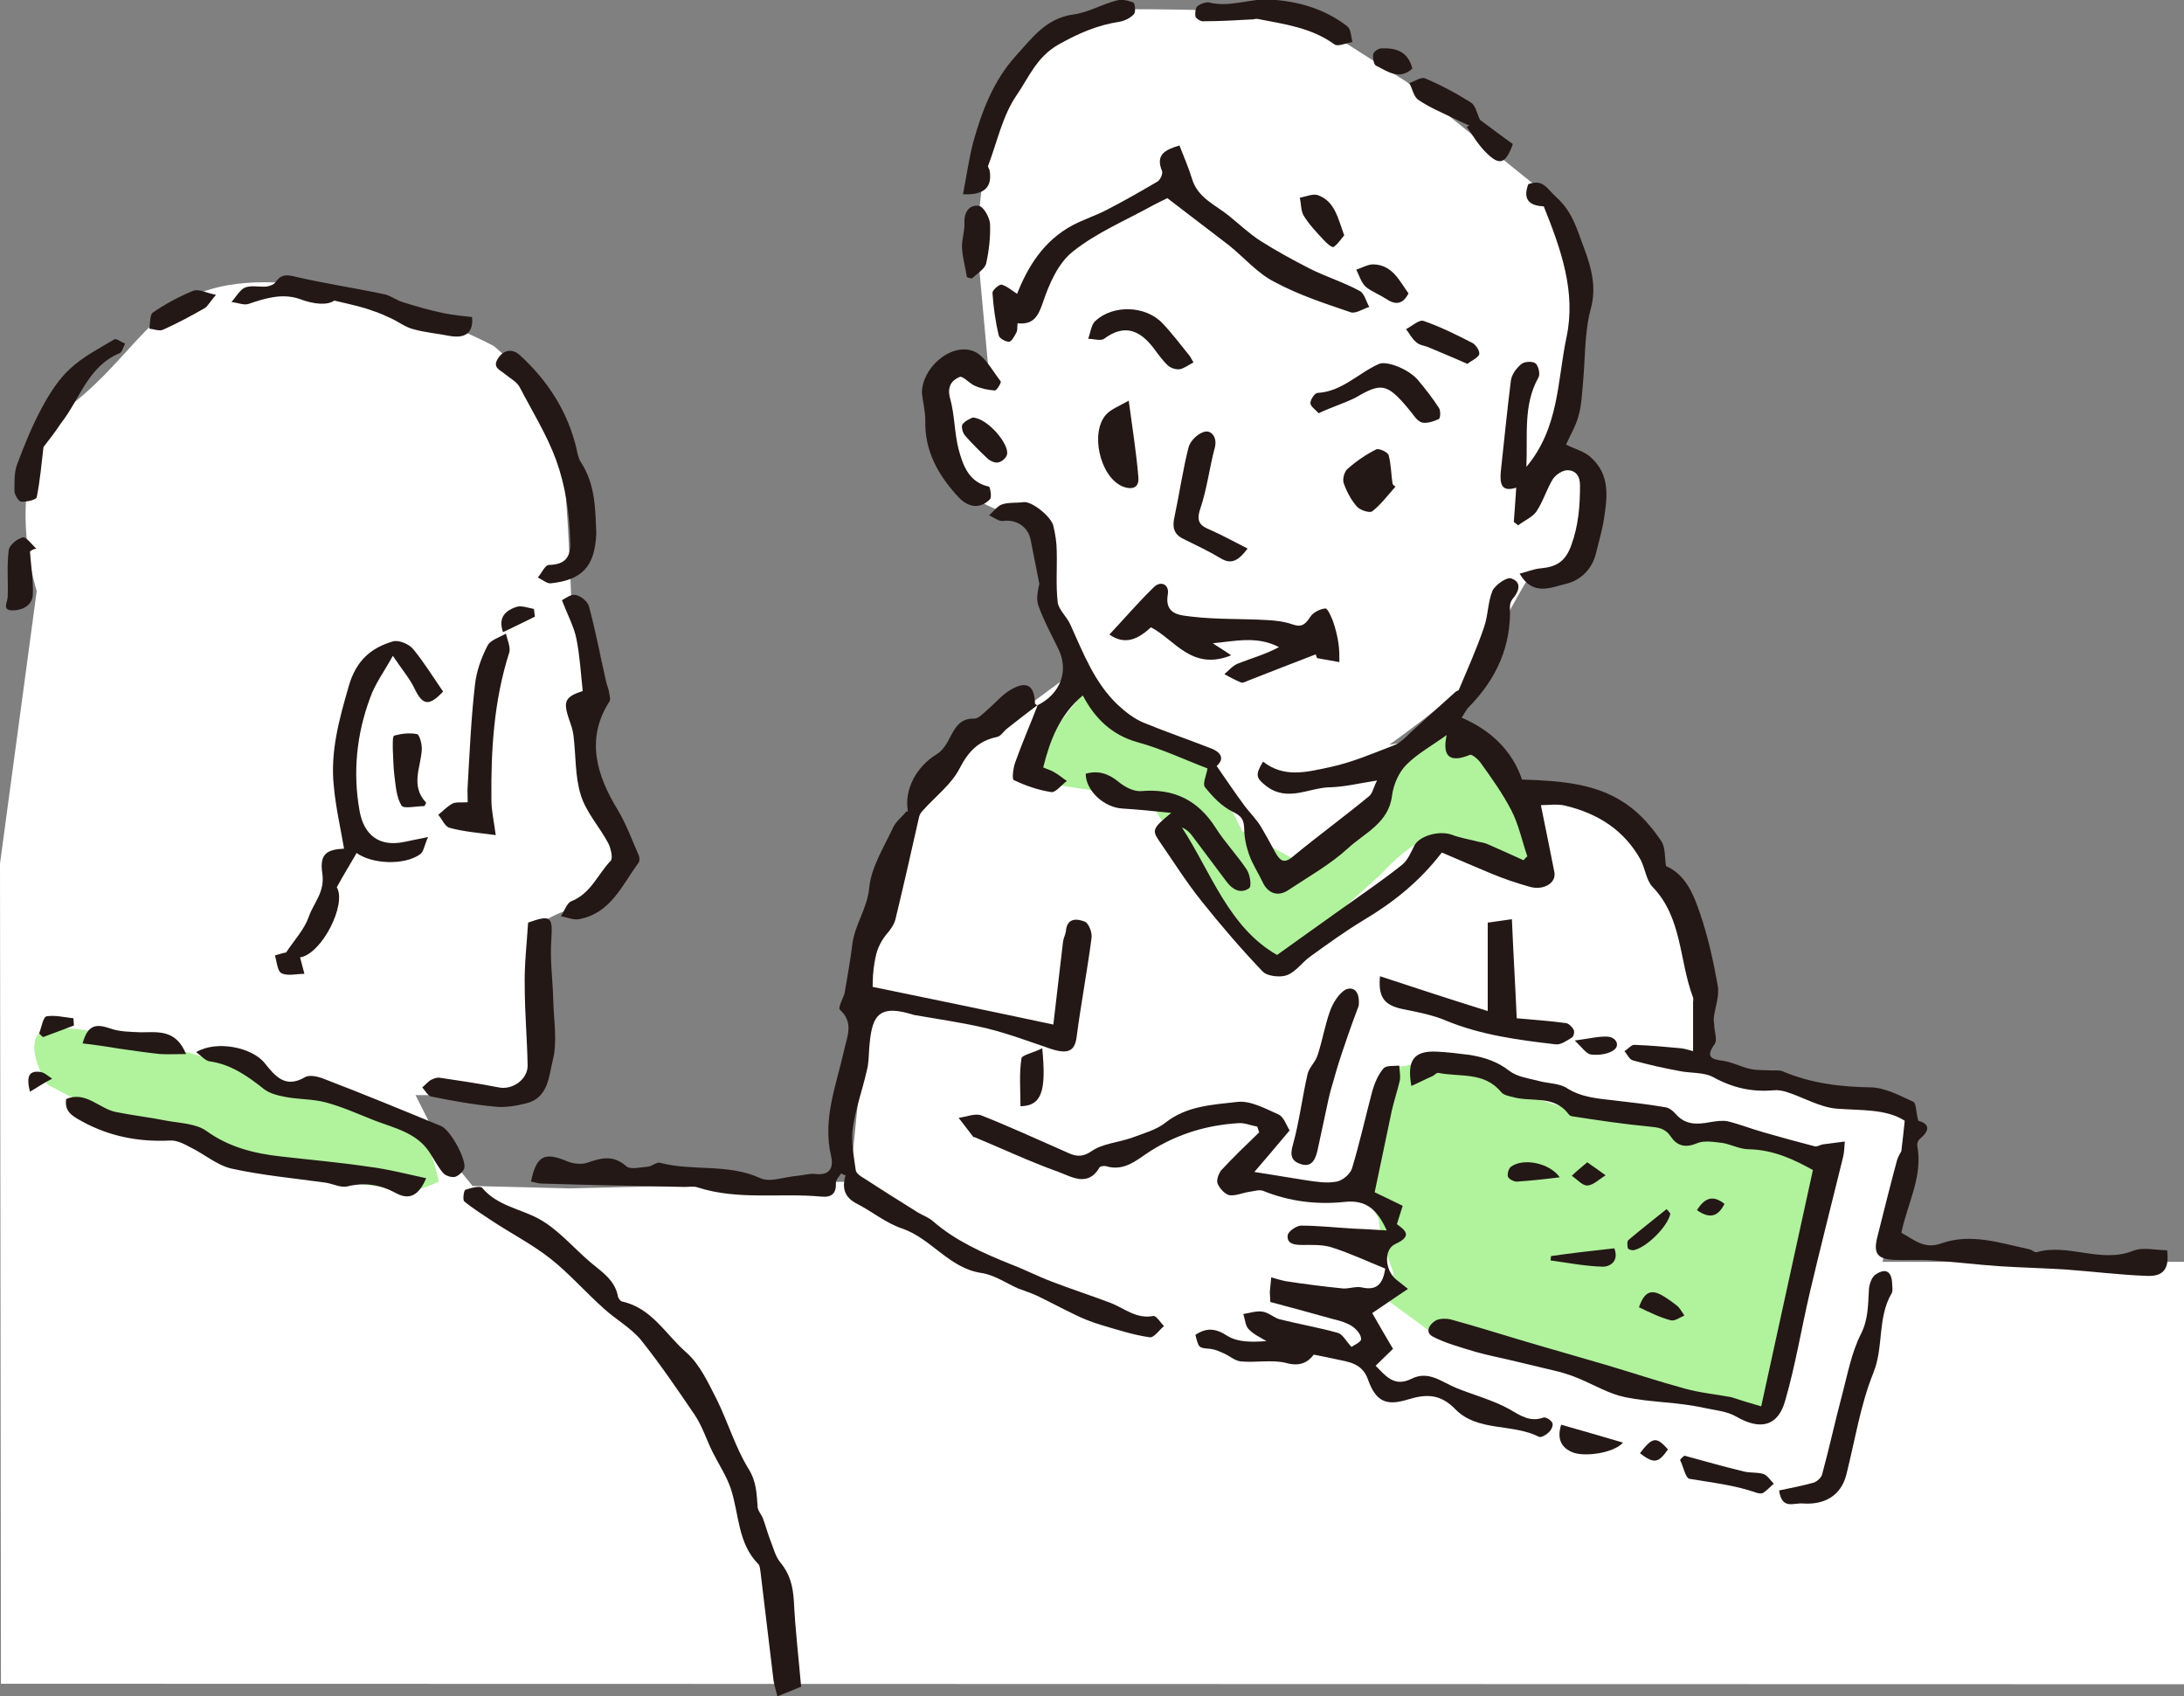
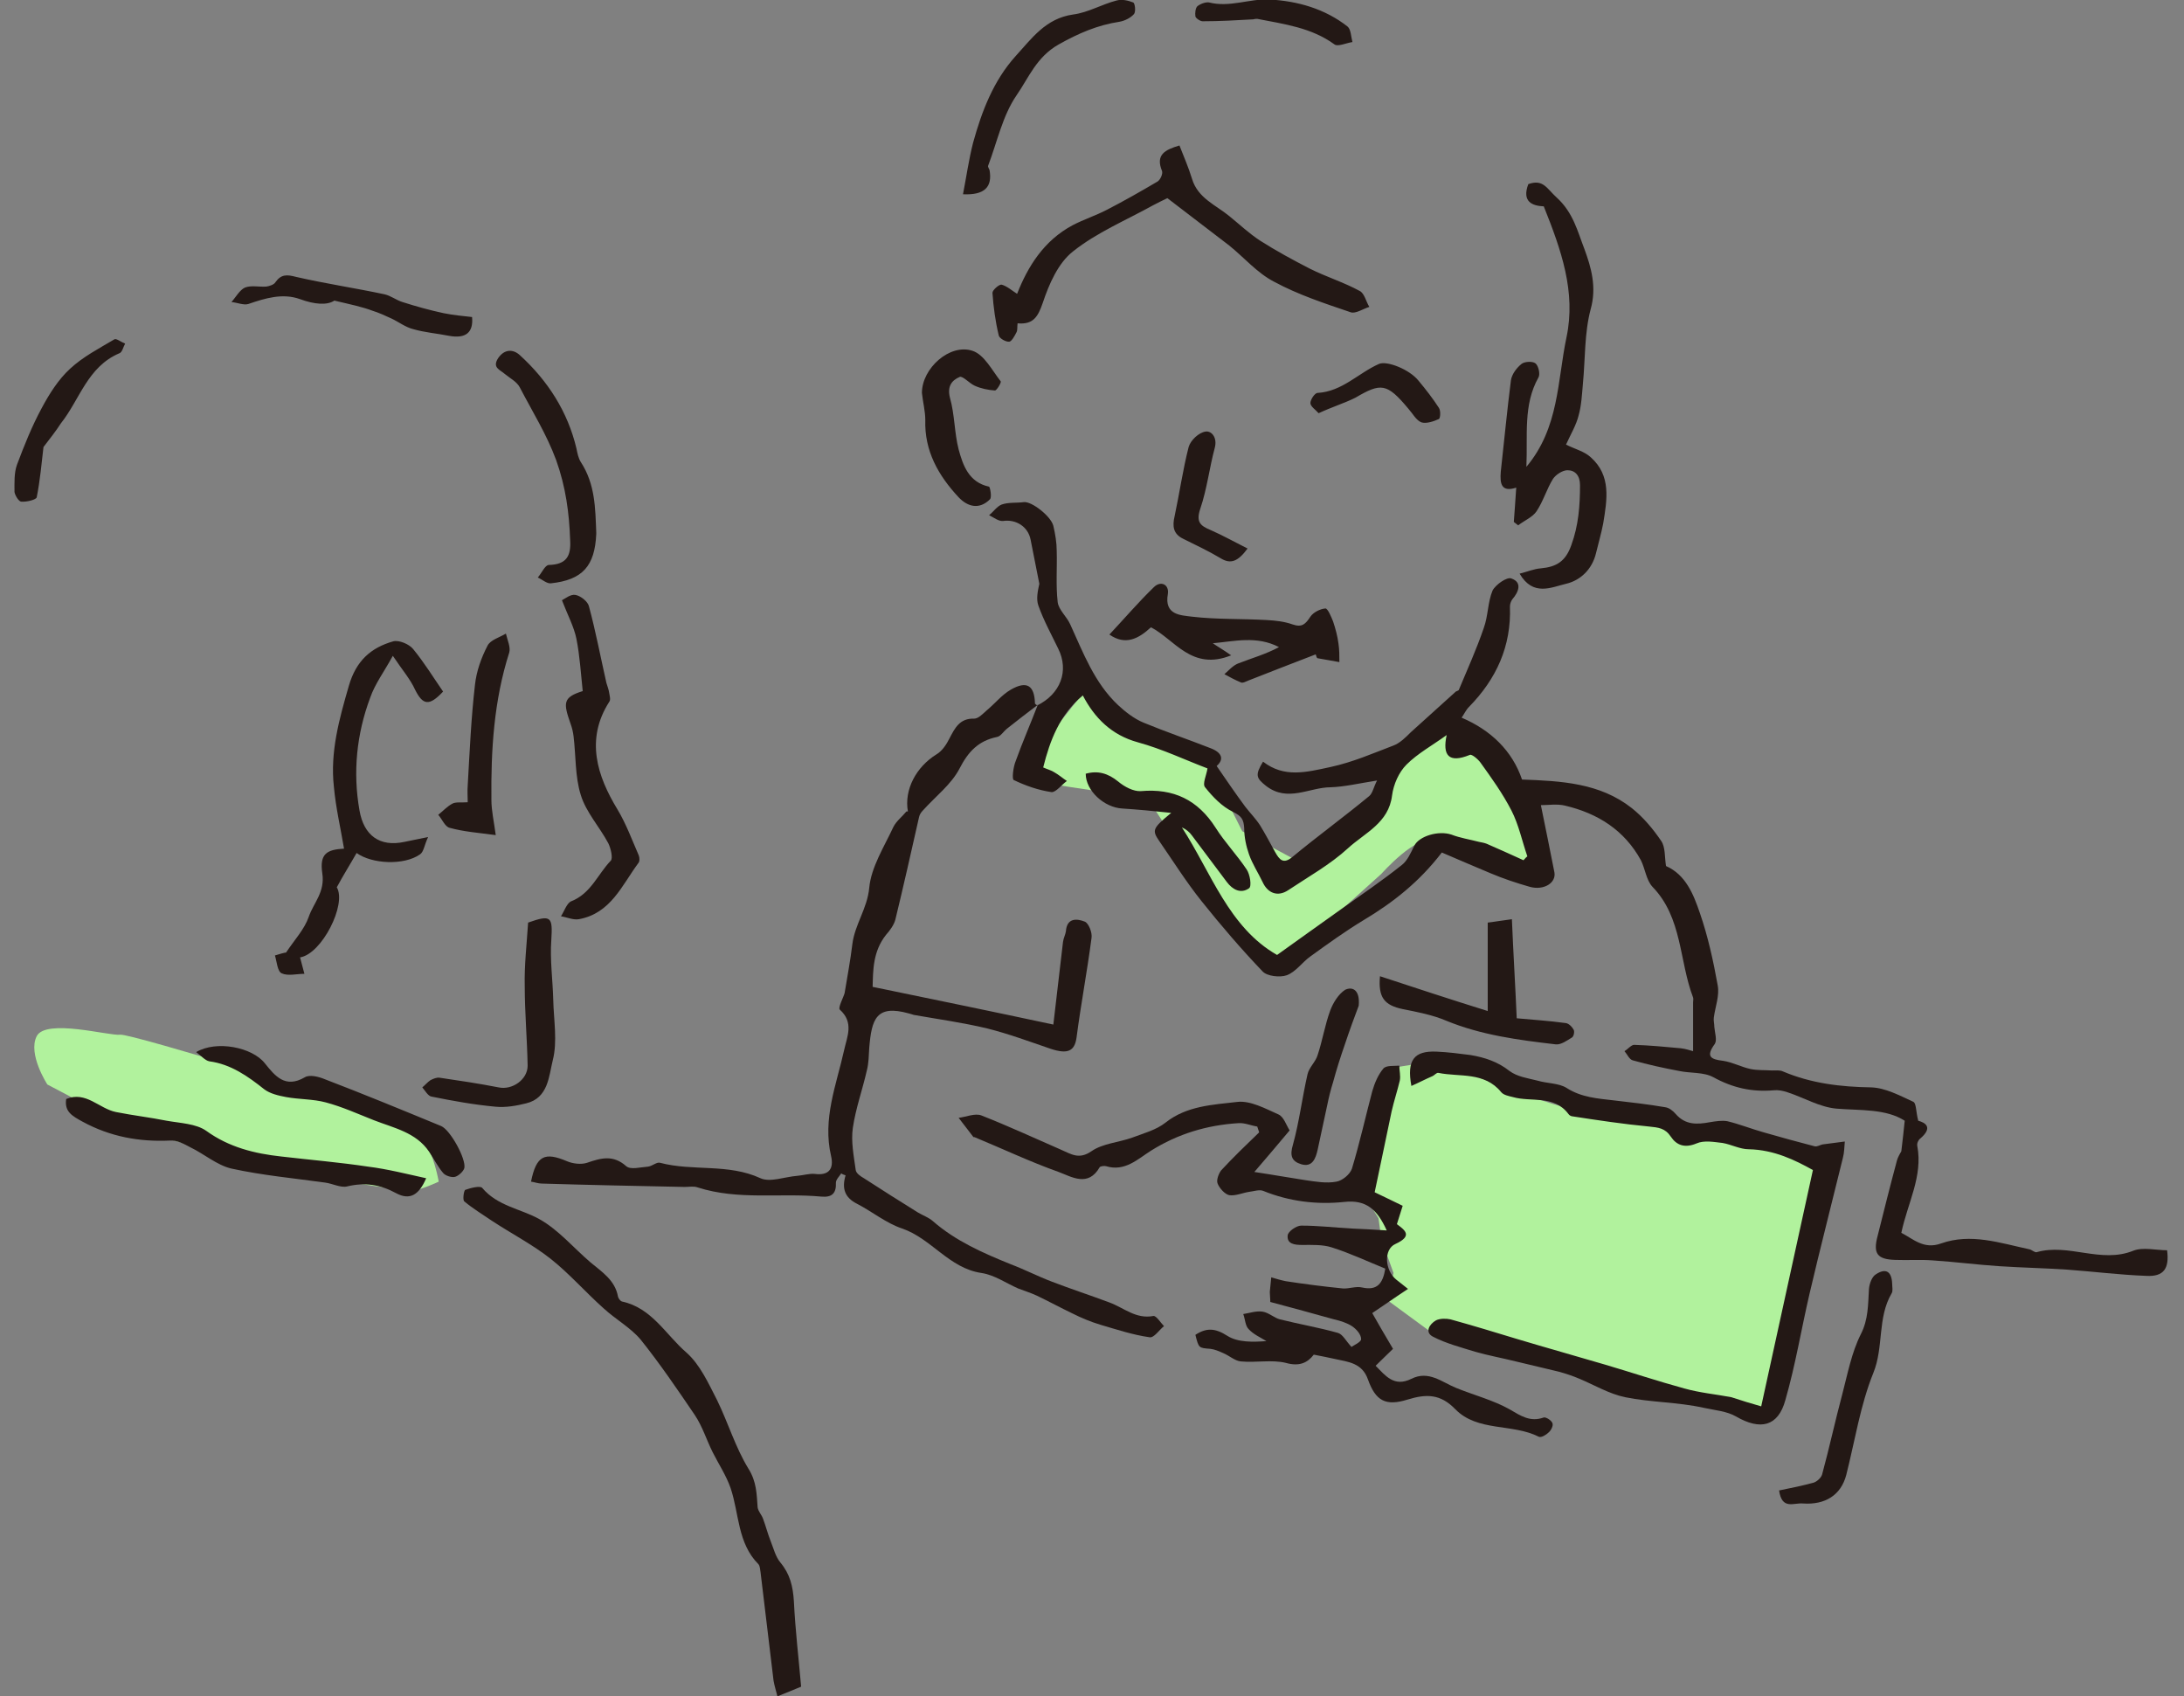
<svg xmlns="http://www.w3.org/2000/svg" version="1.1" id="レイヤー_1" x="0" y="0" viewBox="0 0 452 351" xml:space="preserve">
  <rect x="0" y="0" width="452" height="351" fill="#808080" stroke="none" />
  <style>.st1{fill:#b1f29d}.st2{fill:#231815}</style>
-   <path d="M175.9 244.5l1.9-18.8s3.8-56.4 18.9-67.7c15.1-11.3 22.7-16.9 22.7-16.9h5.7s-7.6-15-7.6-20.7c0-5.6-3.8-9.4-3.8-11.3s-11.3-3.8-13.2-7.5c-1.9-3.8-7.6-18.8-5.7-22.6 1.9-3.8 7.6-3.8 7.6-3.8l2.2 1.6-2.2-24.1s-1.9-50.8 30.3-50.8 37.8 1.9 37.8 1.9L291.2 17l30.3 24.4s7.6 18.2 7.6 21.3c0 3.1-7.6 31.3-7.6 31.3l5.7 1.9s3.8 1.9 1.9 5.6c-1.9 3.8 1.9 16.9-1.9 16.9s-11.3 1.9-11.3 1.9-5.7 9.4-7.6 15-20.8 18.8-20.8 18.8l11.3-1.9 10.7 5.6 6.3 7.5h7.6s15.1 7.5 17 9.4 7.6 15 7.6 15l3.8 7.5v20.7l1.9 3.8 41.6 7.5-1.9 15-3.8 16.9H452v87.4L.2 348.4 0 178.7l7.6-56.4S-.9 96 14.7 83.8s17.5-25.4 40.2-25.4 47.3 13.2 47.3 13.2 11.3 9.4 13.2 16.9c1.9 7.5 2.8 34.8 2.8 34.8s9.5 13.2 5.7 20.7-1.9 15-1.9 15l5.7 16.9s0 9.4-9.5 12.2c-9.5 2.8-9 8-9 8s5.2 30.5-.5 30.5H86l5.7 11.3 6.1 7.5 19.9.5 58.2-1.4z" fill="#fff" />
  <path class="st1" d="M90.8 244.5s-1.9-11.3-7.6-13.2c-5.7-1.9-56.1-17.5-58.3-17.2-2.2.3-15.4-3.4-17.3.3s2.2 10 2.2 10l16.7 8.8 32.2 9.4s24.6 3.8 26.5 3.8c1.8-.1 5.6-1.9 5.6-1.9zM375.3 238.9c-2.5 0-22.6-4.4-22.6-4.4s-23.5-6.1-25.8-5c-2.3 1.1-29.6-10-29.6-10l-8.2 1.3-6.9 26.3 3.1 5 .6 4.4 2.5 6.9-1.3 5.6 10.9 8 61.6 15 6.9.6 7.5-36.9 2.5-7.5-1.2-9.3zM257.1 172l-8.2-16.3s-12.6-3.8-14.5-4.4c-1.9-.6-10.1-8.1-10.1-8.1l-9.4 11.9s-3.8 5.6-1.9 6.3c1.9.6 24.5 3.8 24.5 3.8l9.4 14.4 16.4 19.4 9.4-6.3 13.2-11.9s7.5-8.4 10.1-6.3c2.6 2.1 23.8 8.4 22 5.6-1.8-2.8-6.9-20-6.9-20l-8.2-10.6-8.8 5-7.5 6.9-8.2 11.3-10.7 5-10.6-5.7z" />
  <path class="st2" d="M214.6 146c4.9-2.4 6.7-7.2 4.4-11.8-1.4-2.9-3-5.8-4.1-8.9-.5-1.4-.1-3.1.2-4.5-.6-3-1.2-6.1-1.8-9.1-.5-2.7-3-4.3-5.7-3.9-.9.1-1.9-.7-2.9-1.2.9-.7 1.6-1.8 2.6-2.2 1.4-.5 3.1-.3 4.6-.5 1.6-.2 5.6 2.9 6.1 4.9.4 1.7.7 3.5.7 5.2.1 3.5-.2 7.1.2 10.6.2 1.6 1.9 3 2.6 4.6 2.7 5.9 5 12.1 9.9 16.7 1.5 1.4 3.3 2.8 5.2 3.6 4.6 1.9 9.3 3.5 13.9 5.3 2.4.9 2.9 2.3 1.3 3.7 2 2.9 3.9 5.7 5.9 8.4 1 1.3 2.2 2.5 3.1 3.9 1.1 1.8 2.1 3.7 3.1 5.5.9 1.6 1.7 2.6 3.6 1 5.2-4.3 10.7-8.3 15.9-12.6.7-.6.9-1.9 1.6-3.2-3.8.6-6.7 1.3-9.6 1.4-4.4 0-8.9 3.2-13.4-.3-2-1.6-2.3-2.2-.6-5 4.4 3.4 8.9 2.2 14 1.1 4.6-1 8.7-2.8 12.9-4.4 1.4-.5 2.6-1.7 3.7-2.8l9.3-8.4c.2-.1.5-.2.6-.3 1.8-4.3 3.7-8.5 5.2-12.9.9-2.5.8-5.3 1.8-7.7.6-1.2 3-2.9 3.9-2.5 2.3.8 1.5 2.8.2 4.3-.3.4-.5 1-.5 1.5.3 8.2-2.8 15-8.5 20.8-.6.6-1 1.5-1.5 2.2 6.1 2.6 10.5 6.9 12.5 12.8 8.1.3 16.1.7 22.7 5.9 2.4 1.9 4.4 4.3 6.1 6.8.9 1.3.7 3.4 1 5.2 4.1 1.8 5.7 5.9 7 9.7 1.7 4.9 2.8 10 3.7 15 .4 2.1-.5 4.4-.8 6.6-.1.7.1 1.3.1 2 .1 1.2.6 2.7.1 3.5-1.9 2.6-.9 3.2 1.7 3.5 2 .3 3.8 1.3 5.7 1.7 1.4.3 3 .2 4.4.3.8 0 1.7-.1 2.3.2 5.9 2.5 12 3.2 18.3 3.3 2.9.1 5.9 1.7 8.7 3 .6.3.5 2 1 3.9 1.5.4 3.1 1.4.4 3.7-.4.3-.7 1-.6 1.5 1.2 6.3-2 11.8-3.3 18 2.4 1.2 4.6 3.5 8.2 2.2 6.2-2.2 12.2-.1 18.3 1.2.5.1 1.1.7 1.5.6 6.6-1.9 13.3 2.4 20-.3 2-.8 4.7-.1 7-.1.5 3.8-.7 5.5-4.3 5.3-5.5-.2-11-.9-16.5-1.3-4.6-.3-9.3-.4-13.9-.7-4.6-.3-9.2-.9-13.8-1.2-2.6-.2-5.1 0-7.7-.1-3.8-.1-4.7-1.3-3.7-5 1.3-5.2 2.6-10.4 4-15.6.3-1 .9-1.8.9-1.9.3-2.5.5-4.3.7-6.3-3.9-2.5-9.1-2.1-14.1-2.5-3.5-.3-6.8-2.3-10.2-3.4-.9-.3-1.9-.5-2.8-.4-4.5.4-8.5-.5-12.5-2.7-2-1.1-4.8-.8-7.1-1.3-3.2-.6-6.4-1.3-9.6-2.2-.7-.2-1.1-1.2-1.7-1.9.7-.4 1.4-1.3 2-1.3 3.2.1 6.4.4 9.6.7 1.1.1 2.1.5 2.6.6v-10.1c0-.3.1-.7 0-1-2.9-7.6-2.2-16.5-8.4-22.9-1.3-1.4-1.5-3.7-2.4-5.5-3.4-6.2-8.9-9.7-15.7-11.3-1.6-.4-3.5-.1-5-.1 1 4.8 1.9 9.4 2.8 13.9.4 2.2-2.2 3.8-5.1 3-2.8-.8-5.5-1.7-8.1-2.8-3.4-1.4-6.8-2.9-10.1-4.3-4.6 6-10 10.3-16.2 14-3.8 2.3-7.4 4.9-11 7.5-1.7 1.2-3 3.2-4.9 3.9-1.4.5-4.1.2-5-.8-4.4-4.6-8.6-9.5-12.6-14.5-3.2-4-5.9-8.3-8.8-12.5-1.5-2.2-1.4-2.6 2.5-5.8-3.8-.4-7-.7-10.1-.9-3.8-.2-7.6-3.7-7.6-7.2 2.5-.7 4.6-.1 6.7 1.6 1.3 1.1 3.2 2.1 4.7 2 6.8-.6 11.8 1.8 15.5 7.6 1.9 3 4.4 5.6 6.4 8.6.7 1 1.1 3.5.5 3.9-1.7 1.2-3.4.3-4.6-1.3l-7.2-9.6c-.5-.7-1.2-1.3-2.1-1.7 6.1 9.4 9.7 20.7 19.7 26.4 4.7-3.4 9-6.4 13.3-9.5 4.2-3 8.5-5.9 12.5-9.1 1.2-.9 1.9-2.6 2.6-4 1-2 5-3.2 7.7-2.3 1.8.7 3.8 1 5.7 1.5.5.1 1.1.2 1.6.4 2.5 1.1 5 2.2 7.6 3.4.3-.3.5-.6.8-.8-1.1-3.2-1.8-6.6-3.3-9.5-1.8-3.5-4.1-6.7-6.4-9.9-.5-.7-1.8-1.8-2.2-1.6-4.4 1.8-5.7.1-4.8-4.1-2.9 2.1-6 3.8-8.3 6.1-1.6 1.6-2.7 4.1-3 6.4-.7 5.7-5.6 7.7-9.1 10.9-3.7 3.4-8.2 5.9-12.4 8.7-2.1 1.4-4.2.7-5.3-1.7-.9-1.9-2.1-3.7-2.8-5.7-.6-1.7-1-3.6-1-5.4-.1-1.8-.5-2.5-2.3-3.4-2.3-1.1-4.2-3.1-5.8-5.1-.6-.7.3-2.5.5-3.9-4.5-1.7-9.3-4-14.4-5.4-5.5-1.5-9-5.1-11.4-9.7-4.8 4-6.8 9.3-8.2 14.9.9.4 1.7.6 2.3 1 .9.5 1.7 1.2 2.6 1.8-1.1.8-2.3 2.4-3.2 2.3-2.7-.4-5.3-1.3-7.8-2.5-.4-.2-.1-2.7.4-3.9 1.4-3.9 3.1-7.8 4.6-11.7l-.2.2z" />
  <path class="st2" d="M214.7 145.9c-2.1 1.6-4.2 3.2-6.2 4.8-.8.6-1.4 1.7-2.2 1.8-3.8.8-5.9 3-7.7 6.5-1.7 3.3-5 5.8-7.6 8.7-.4.4-.7.9-.8 1.4-1.6 7.1-3.2 14.2-4.9 21.2-.3 1.1-1.1 2.2-1.9 3.1-2.8 3.5-2.7 7.5-2.8 10.8 12.6 2.6 24.8 5.1 37.4 7.8.7-5.7 1.3-11.4 2-17.1.1-.8.5-1.5.6-2.2.2-2.9 2.4-2.6 3.9-2 .8.3 1.6 2.3 1.4 3.4-.9 6.9-2.2 13.7-3.1 20.6-.4 2.8-1.8 3.5-5.4 2.3-4.4-1.5-8.7-3.1-13.1-4.2-5-1.2-10.1-1.9-15.2-2.8-.3-.1-.6-.2-1-.3-6.8-1.9-7.7 1.2-8.2 7.1-.1 1.6-.1 3.2-.5 4.7-.9 4-2.3 7.8-2.9 11.9-.4 2.8.2 5.8.6 8.7.1.7 1 1.3 1.7 1.7 3.7 2.4 7.5 4.8 11.2 7.1 1 .6 2.2 1 3.1 1.8 4.7 4.1 10.4 6.6 16.1 8.9 2.9 1.1 5.6 2.5 8.5 3.6 3.9 1.5 7.9 2.8 11.9 4.3 3 1.1 5.5 3.5 9.1 2.8.6-.1 1.5 1.4 2.2 2.1-1 .8-2.1 2.5-3 2.3-3.5-.5-6.8-1.6-10.2-2.6-2-.6-3.9-1.4-5.7-2.3-2.5-1.2-4.9-2.5-7.4-3.7-1.3-.6-2.6-1-3.9-1.5-2.5-1.1-4.9-2.8-7.6-3.2-6.7-1-10.3-7.1-16.4-9.2-3.3-1.1-6.2-3.5-9.3-5.1-2.6-1.3-3.2-3.2-2.4-5.9-.3-.1-.6-.2-.9-.4-.4.6-1.1 1.3-1.1 1.9.1 2.2-.8 3.1-3 2.9-8.5-.8-17.2.8-25.6-1.9-.8-.3-1.8-.1-2.7-.1-9.9-.2-19.7-.4-29.6-.7-.7 0-1.5-.3-2.2-.4 1.1-5.4 2.8-6.2 7.5-4.2 1.2.5 2.9.7 4.1.3 2.9-1 5.4-1.7 8.1.7.9.8 3 .2 4.5.1.9-.1 1.8-1 2.5-.8 6.8 1.8 14.1.1 20.8 3.2 2 .9 5-.3 7.6-.5 1.2-.1 2.5-.5 3.6-.4 3 .4 4-1.1 3.4-3.7-1.8-7.7 1.1-14.7 2.7-21.9.6-2.8 2.1-5.7-.9-8.4-.4-.4.8-2.6 1-3.4.6-3.6 1.2-6.8 1.6-10.1.5-4.1 3.1-7.4 3.5-11.7.4-4.3 3.1-8.5 5-12.6.6-1.2 1.8-2.1 2.7-3.2h.3c-.8-4.5 1.7-9.2 5.9-11.8 1.2-.7 2.1-2.1 2.7-3.3 1.1-2.1 2.1-4.2 5.1-4.1.9 0 1.8-1 2.6-1.7 1.7-1.4 3.1-3.2 5-4.3 3.3-1.9 4.9-.9 5 2.9.4.4.5.3.5.3z" />
  <path class="st2" d="M284.5 246.7c1.5.7 3.3 1.6 5.8 2.8-.3.9-.7 2.2-1.2 3.8 1.6 1.2 3.4 2.4-.3 4.1-2.5 1.1-2.2 5.5.2 7.4.6.5 1.3 1 2.4 1.9-2.6 1.7-4.7 3.2-7.4 5 1.2 2.1 2.5 4.4 4.3 7.4-.8.8-2.1 2-3.6 3.5 2 2 3.8 4.5 7.4 2.7 3.6-1.8 6.3.7 9.3 1.9 3.7 1.5 7.6 2.5 11 4.4 2.4 1.4 4.3 2.7 7.1 1.7.5-.1 1.6.6 1.8 1.2.2.5-.3 1.5-.8 1.9-.5.5-1.5 1.1-2 .9-5.5-2.8-12.7-1-17.3-5.7-3.1-3.2-6-3.2-9.9-2-4.5 1.4-6.6.3-8.2-4.2-1.2-3.4-4.1-3.6-6.8-4.2-1.4-.3-2.8-.6-4.4-.9-1.3 1.7-3 2.5-5.8 1.7-2.9-.7-6.2 0-9.3-.3-1.2-.1-2.4-1.2-3.6-1.7-.9-.4-1.8-.8-2.7-.9-2.4-.2-2.4-.1-3.1-2.9 2.3-1.5 4.1-1.4 6.6.2 2.2 1.4 5.3 1.3 8.1 1.1-1.3-.8-2.7-1.4-3.7-2.5-.7-.7-.7-2.1-1.1-3.1 1.3-.2 2.7-.7 4-.5 1.3.2 2.4 1.3 3.6 1.6 4 1 8.1 1.7 12 2.8 1 .3 1.6 1.6 2.8 2.9.4-.3 2-1 2-1.6 0-1-1-2.1-1.9-2.7-1.1-.7-2.4-1.1-3.7-1.4-4.3-1.2-8.7-2.4-13.2-3.6 0-.8-.1-1.4-.1-2.1l.3-3c1 .3 2 .6 3 .8 3.9.6 7.8 1.1 11.8 1.5 1.3.1 2.7-.5 4-.2 3.1.7 4.3-.8 4.8-3.9-3.7-1.5-7.3-3.2-11.1-4.4-1.9-.6-4-.5-6.1-.5-1.6 0-3.2-.2-3-2 .1-.8 1.8-2 2.8-2 3.5 0 6.9.4 10.4.6 2.2.1 4.5.2 7.3.4-2-4.4-4.3-6.4-8.8-5.9-5.7.6-11.4-.1-16.8-2.3-.8-.3-1.9.1-2.8.2-1.4.2-2.9.9-4.2.7-.9-.2-2-1.4-2.4-2.4-.3-.7.2-2 .7-2.7 2.5-2.7 5.2-5.3 7.9-7.9-.1-.4-.3-.8-.4-1.2-1.3-.2-2.6-.8-3.9-.7-6.5.4-12.5 2.2-18.1 5.7-2.7 1.7-5.4 4.4-9.3 3.2-.4-.1-1.1 0-1.3.2-2.4 4.2-5.8 2-8.5 1-5.9-2.1-11.6-4.8-17.4-7.2-.1 0-.3 0-.3-.1l-3-3.9c1.6-.2 3.4-1 4.7-.5 5.6 2.2 11 4.7 16.5 7.1 2.1.9 3.7 2.1 6.3.3 2.3-1.6 5.6-1.8 8.4-2.8 2.4-.9 5-1.6 6.9-3.1 4.4-3.5 9.8-3.7 14.9-4.3 2.7-.3 5.8 1.4 8.5 2.6 1.1.5 1.6 2.2 2.3 3.3-2.5 3-4.9 5.8-7.3 8.6 4 .6 7.3 1.2 10.6 1.7 2.1.3 4.3.7 6.4.3 1.2-.2 2.8-1.5 3.2-2.7 1.6-5.3 2.8-10.7 4.2-16 .5-1.7 1.2-3.4 2.3-4.7.6-.7 2.2-.5 3.3-.6 0 1 .3 2.1.1 3.1-.5 2.1-1.2 4.2-1.7 6.4-1.1 5.4-2.3 10.9-3.5 16.7z" />
  <path class="st2" d="M364.5 291c3.6-16.5 7.1-32.4 10.7-48.9-3.6-2-8-4.2-13.3-4.3-1.8 0-3.6-1-5.4-1.3-1.8-.2-3.8-.6-5.4.1-2.4 1-4.1.4-5.3-1.4-1.2-1.8-2.6-1.9-4.5-2.1-5.3-.5-10.6-1.3-15.8-2.1-.3 0-.7-.2-.9-.5-3-4-7.7-2.4-11.5-3.5-.8-.2-1.9-.4-2.4-1-3.5-4.3-8.6-3.1-13-4-.4-.1-.8.5-1.3.7-1.4.6-2.7 1.3-4.3 2-1-5.4.6-7.3 5.2-7.1 2.3.1 4.7.4 7 .7 3 .5 5.7 1.4 8.1 3.3 1.6 1.2 3.8 1.5 5.8 2 2 .6 4.4.5 6 1.5 3.1 2 6.5 2.2 9.9 2.6 3.5.4 7 .8 10.5 1.4.8.1 1.6.7 2.2 1.4 2 2.3 4.4 2.2 7.1 1.7 1.2-.2 2.5-.4 3.6-.2 2.5.6 5 1.6 7.5 2.3 3.5 1 7.1 2 10.6 2.9.5.1 1.1-.3 1.6-.4 1.5-.2 3.1-.4 4.6-.6-.1 1.1-.1 2.3-.4 3.4-2.3 9.4-4.7 18.7-6.9 28.1-1.7 7.3-2.9 14.7-5 22-1.5 5.5-5.2 6.3-10.2 3.4-1.9-1.1-4.4-1.3-6.7-1.8-5.4-1.2-10.9-1.1-16.3-2.2-3.3-.7-6.3-2.5-9.4-3.8-1.4-.6-2.9-1.1-4.4-1.5-2.9-.7-5.8-1.4-8.8-2.1-2.8-.7-5.6-1.2-8.4-2-2.9-.9-6-1.7-8.7-3.1-1.8-.9-.8-2.6.6-3.4.8-.4 2.1-.4 3-.2 4.7 1.3 9.3 2.7 13.9 4.1 6 1.8 12.1 3.5 18.2 5.3 5.4 1.6 10.8 3.4 16.3 4.9 3.2.9 6.5 1.2 9.7 1.8 2.1.7 4.1 1.3 6.2 1.9zM324.1 92c1.8.9 3.8 1.4 5.1 2.6 4.3 3.8 3.4 8.8 2.6 13.7-.4 2.1-1 4.1-1.5 6.2-.8 3.3-3.2 5.6-6.2 6.3-3 .7-6.8 2.7-9.6-2.1 1.6-.4 3-1 4.4-1.1 3.2-.3 5.1-1.4 6.3-4.8 1.5-4.1 1.8-8.2 1.8-12.4 0-2-1-3.1-2.6-3.1-1 0-2.4.9-3 1.8-1.3 2.1-2 4.6-3.4 6.7-.8 1.2-2.5 1.9-3.8 2.9-.3-.2-.6-.5-.9-.7.2-2.3.3-4.5.5-7.1-3.1 1-3.4-.8-3.2-3.3.7-6.3 1.3-12.6 2.1-18.9.2-1.3 1.2-2.6 2.2-3.4.6-.5 2.3-.6 2.9-.1.6.5 1 2.2.6 2.9-3.2 5.7-2.2 11.9-2.5 18.5 6.8-8.1 6.4-17.8 8.3-26.8 2-9.4-1.1-18.1-4.7-27.1-2.3-.1-4.6-.9-3.2-4.6 3.1-1.1 3.8.9 5.9 2.8 3.4 3.1 4.3 7 5.7 10.6 1.4 3.8 2.6 7.9 1.3 12.5-1.3 4.9-1.1 10.2-1.6 15.4-.2 2.2-.3 4.5-.9 6.6-.5 2-1.6 3.8-2.6 6zM165.8 349c-1.7.7-3.1 1.3-4.9 2-.3-1.2-.6-2.1-.8-3.2l-2.7-22.5c-.1-.5-.1-1.2-.4-1.6-4.4-4.4-4-10.5-5.8-15.8-.9-2.6-2.5-5-3.7-7.4-1.3-2.6-2.1-5.3-3.7-7.7-3.6-5.3-7.2-10.6-11.2-15.6-2.1-2.5-5.2-4.2-7.7-6.5-3.7-3.3-7-7.1-10.9-10.2-3.8-3-8.1-5.2-12.2-7.9-1.9-1.3-3.9-2.5-5.7-4-.4-.3-.1-2.3.2-2.4 1.1-.4 3.1-.9 3.5-.4 3.2 3.8 8 4.3 11.9 6.5 3.9 2.2 7 5.9 10.5 8.9 2.4 2 5.1 3.7 5.7 7.1.1.4.5.9.8 1 6.2 1.3 9.1 6.9 13.4 10.6 2.8 2.5 4.5 6.3 6.3 9.8 2.3 4.7 3.8 9.8 6.5 14.2 1.7 2.7 1.7 5.3 1.9 8 .1.8.8 1.5 1.1 2.3.6 1.6 1 3.2 1.6 4.7.6 1.5 1 3.2 2 4.4 2 2.4 2.6 4.9 2.8 8 .3 6.1 1 11.9 1.5 17.7zM241.6 41c-.8.4-1.9.9-3 1.5-5.6 3.1-11.6 5.6-16.5 9.5-3.1 2.4-5 6.8-6.3 10.7-1 2.9-2 4.5-5.2 4.2-.1.8 0 1.4-.2 1.8-.4.8-1 1.9-1.5 2-.7.1-2.1-.7-2.2-1.3-.7-2.9-1.1-5.9-1.3-8.8 0-.6 1.4-1.8 1.9-1.7 1.1.3 2.1 1.2 3.2 1.9 2.2-5.6 5.5-11 11.5-14.2 2.3-1.2 4.8-2 7.1-3.2 3.5-1.8 7-3.8 10.4-5.8.6-.3 1.2-1.6 1-2.2-1.4-3.4.6-4.4 3.6-5.3.9 2.3 1.9 4.6 2.6 6.9 1.2 4 4.9 5.4 7.7 7.7 2.1 1.7 4.1 3.6 6.4 5.1 3.3 2.1 6.8 4 10.3 5.8 3.4 1.7 7 2.8 10.3 4.6 1 .5 1.3 2.2 2 3.3-1.3.4-2.9 1.5-3.9 1.1-5.3-1.8-10.8-3.6-15.8-6.3-3.5-1.8-6.2-5-9.3-7.5-4.3-3.3-8.5-6.5-12.8-9.8zM91.7 143.1c-2.9 3.1-4.2 2.8-5.8-.4-1-2.2-2.6-4-4.6-7-1.8 3.3-3.7 5.8-4.7 8.7-2.8 7.5-3.6 15.4-2.2 23.3.9 5.2 4.2 7.6 9.3 6.5 1.3-.3 2.6-.5 4.9-1-.8 1.7-.9 3.1-1.7 3.6-3.3 2.3-9.9 2-13.1-.3-1.3 2.3-2.7 4.5-4.1 7.1 2.1 3.5-3.1 13.8-7.6 14.5.3 1.1.6 2.2.9 3.4-1.6 0-3.4.5-4.7-.1-.9-.4-1-2.4-1.4-3.7 1-.3 2-.6 2.3-.6 1.8-2.7 3.8-4.8 4.7-7.4 1-2.9 3.4-5.1 2.8-9-.6-4.1 1-4.9 4.5-5.1-.7-4.2-1.7-8.4-2.1-12.8-.8-7.2 1.1-14 3.1-20.9 1.5-5.2 4.6-7.9 9.2-9.2 1.2-.3 3.3.6 4.1 1.6 2.3 2.8 4.2 5.9 6.2 8.8zM120.6 143c-.4-3.7-.6-7.3-1.3-10.8-.5-2.5-1.8-4.9-3-8 .6-.3 1.8-1.3 2.8-1.1 1.1.2 2.6 1.4 2.8 2.4 1.4 5.2 2.4 10.5 3.6 15.8.2.7.5 1.4.6 2.2.1.6.3 1.3 0 1.7-5 7.8-2.5 15.4 1.7 22.3 1.8 3 3 6.3 4.4 9.5.2.5.2 1.3-.1 1.6-3.4 4.6-5.7 10.4-12.3 11.6-1.2.2-2.4-.4-3.7-.6.7-1.1 1.2-2.7 2.1-3.1 4.1-1.6 5.5-5.6 8.2-8.4.5-.5 0-2.6-.5-3.6-1.8-3.4-4.6-6.4-5.7-10-1.2-3.8-1-8.1-1.5-12.2-.1-.8-.3-1.7-.6-2.5-1.5-4.3-1.7-5.5 2.5-6.8zM251 133.1c1 .7 2.1 1.3 3.8 2.5-8.2 3.3-11.7-3.3-16.6-5.8-2.6 2.4-5.3 3.8-8.6 1.5 3.1-3.3 6-6.7 9.2-9.8 1.4-1.4 3.2-.6 2.9 1.4-.8 4.4 2.7 4.4 5 4.7 5.1.6 10.3.4 15.5.7 1.8.1 3.6.3 5.3.9 2 .7 2.7-.1 3.7-1.6.6-.9 2-1.6 3.1-1.7.5 0 1.2 1.7 1.6 2.7.5 1.5.9 3 1.1 4.5.2 1.3.2 2.6.2 3.9-1.5-.3-3-.5-4.5-.8-.2 0-.3-.5-.4-.8-4.7 1.8-9.3 3.6-13.9 5.4-.5.2-1.2.6-1.6.4-1.2-.5-2.3-1.1-3.4-1.7.9-.8 1.8-1.8 2.8-2.2 2.8-1.1 5.7-1.9 8.5-3.4-4.6-2.4-9.2-1.2-13.7-.8zM88.2 243.8c-1.5 3.5-3.4 4.6-6.2 3.1-3.3-1.8-6.5-2.3-10.2-1.4-1.3.3-3-.6-4.5-.8-6.5-.9-13-1.5-19.4-2.9-3-.7-5.6-3-8.5-4.4-1.3-.7-2.8-1.5-4.2-1.4-6.4.3-12.4-.8-18.1-3.9-2.2-1.2-3.8-2.1-3.4-4.7 4.1-1.7 6.8 2 10.3 2.7 3.5.7 7 1.1 10.5 1.8 2.8.5 6.1.6 8.2 2.1 4.7 3.4 10 4.7 15.5 5.3 6 .7 12 1.2 18 2.1 4 .5 7.9 1.5 12 2.4zM307.9 209.2v-18.3c1-.1 2.7-.4 5-.7.3 7.1.7 13.6 1 20.5 3.1.3 6.6.5 10.2 1 .6.1 1.3.8 1.6 1.4.2.4 0 1.4-.4 1.6-1 .6-2.2 1.5-3.3 1.4-7.7-.9-15.4-1.9-22.7-4.9-2.8-1.2-6-1.8-9-2.4-3.8-.8-5.1-2.4-4.7-6.8 7.3 2.4 14.6 4.8 22.3 7.2zM123.4 110.2v.3c-.3 6.6-2.8 9.5-9.4 10.2-.8.1-1.8-.8-2.7-1.2.8-.9 1.5-2.6 2.3-2.6 3.6-.1 4.6-1.8 4.4-5.1-.2-5.7-.9-11-2.9-16.6-2-5.4-4.9-10-7.5-15-.6-1.2-2-1.9-3.1-2.8-1-.9-2.7-1.3-1.4-3.3 1.3-1.9 3.1-1.9 4.5-.6 5.8 5.3 9.9 11.7 11.7 19.3.2 1 .4 2 .9 2.8 3 4.6 3 9.6 3.2 14.6zM109.3 190.9c4.8-1.7 5.1-1.2 4.8 3.6-.3 4.1.3 8.3.4 12.4.1 4.2.9 8.6-.1 12.5-.8 3.2-.9 7.8-5.5 8.9-2 .5-4.2.9-6.3.7-4.4-.4-8.9-1.2-13.3-2.1-.7-.1-1.3-1.2-1.9-1.9.6-.5 1.1-1.1 1.7-1.5.6-.3 1.3-.6 1.9-.5 4.1.6 8.1 1.2 12.2 2 2.8.6 6-1.6 6-4.5-.1-5.5-.6-11-.6-16.5-.1-4.2.4-8.5.7-13.1zM40.6 217.7c4.2-2.5 11.6-1 14.2 2.3 2.1 2.6 4.2 5.3 8.3 2.9 1-.6 2.9-.1 4.1.4 8.1 3.1 16.1 6.4 24.1 9.7 1.9.8 5.2 6.8 4.8 8.7-.2.7-1.2 1.6-1.9 1.8-.7.2-2-.2-2.5-.8-1.1-1.3-1.9-2.9-2.9-4.4-2.7-4-7.3-4.9-11.4-6.5-3.3-1.3-6.6-2.8-10-3.7-2.6-.7-5.5-.6-8.2-1.1-1.6-.3-3.3-.7-4.5-1.6-3.4-2.7-6.9-5.2-11.4-5.8-.9-.2-1.6-1.1-2.7-1.9zM368.2 308.4c2.5-.5 4.9-1 7.1-1.6.7-.2 1.6-1 1.8-1.7 1.5-5.5 2.7-11.1 4.2-16.7 1.1-4.2 1.9-8.5 3.8-12.3 1.6-3.1 1.5-6.2 1.7-9.4.1-1.1.6-2.5 1.4-3 2.1-1.4 3.3-.6 3.4 1.9 0 .7.2 1.5-.1 2-3 5.1-1.6 11.1-3.8 16.5-2.7 6.7-3.8 14-5.6 21.1-1.1 4.2-4.4 6.2-8.9 5.9-2-.2-4.4 1.4-5-2.7zM199.3 40.2c.7-3.6 1.2-7.2 2.1-10.7 1.8-6.5 4.2-12.8 8.8-17.9 3.3-3.6 6.2-7.8 11.9-8.6 3.1-.4 5.9-2.1 9-2.9 1.1-.3 2.4 0 3.4.4.4.1.6 1.9.2 2.4-.7.8-1.9 1.4-3 1.6-4.6.7-8.5 2.4-12.6 4.7-4.6 2.6-6.2 6.9-8.7 10.5-2.9 4.2-4 9.6-5.9 14.6-.1.2.2.6.3.9.6 3.5-1 5.2-5.5 5zM190.8 81.3c0-5.1 5.8-10.3 10.5-8.7 2.4.8 4 4 5.8 6.3.2.2-.8 1.9-1.2 1.9-1.4-.1-2.9-.4-4.2-1-1.1-.5-2.5-2.1-3.1-1.8-1.6.7-2.6 1.9-2 4.3 1 3.5.9 7.2 1.8 10.7.9 3.3 2.1 6.8 6.3 7.7.2.1.6 2.1.2 2.6-2.2 2.2-4.6 1.6-6.5-.4-4.2-4.5-7.1-9.6-6.9-16 0-1.8-.5-3.7-.7-5.6zM102.6 172.8c-3.7-.5-6.6-.7-9.5-1.5-1-.2-1.6-1.8-2.4-2.7 1-.8 1.8-1.7 2.9-2.3.7-.4 1.8-.2 3.2-.3 0-1.1-.1-2.3 0-3.5.4-6.9.7-13.9 1.5-20.8.3-2.8 1.3-5.6 2.6-8.1.6-1.2 2.5-1.7 3.8-2.5.3 1.3 1 2.8.7 3.9-3.2 10-3.8 20.2-3.7 30.5 0 2.2.5 4.3.9 7.3zM69.2 62.2c-1.5 1-4.1.8-7.1-.3-3.6-1.3-7.2-.2-10.7 1-1 .3-2.3-.3-3.5-.4.9-1 1.7-2.5 2.8-3 1.3-.5 2.9-.1 4.4-.2.7-.1 1.6-.4 1.9-.9 1.2-1.7 2.4-1.6 4.3-1.1 6.1 1.4 12.2 2.3 18.3 3.6 1.3.3 2.4 1.2 3.7 1.6 2.8.9 5.7 1.7 8.5 2.3 2 .4 4 .6 5.9.8.3 3.2-1.3 4.5-4.7 3.9-2.5-.5-5.1-.7-7.5-1.4-1.6-.4-3-1.5-4.5-2.2-1.3-.6-2.6-1.2-3.9-1.6-2.1-.8-4.5-1.3-7.9-2.1zM281.2 208.1c-.8 2.1-1.9 5.1-2.9 8.1-.9 2.6-1.7 5.1-2.4 7.7-.5 1.6-.9 3.2-1.2 4.7-.7 3.1-1.3 6.2-2 9.3-.4 1.8-1.1 3.7-3.4 3-2-.6-2.4-1.8-1.7-4.1 1.3-4.7 1.9-9.7 3-14.5.3-1.4 1.7-2.6 2.1-4 1-3 1.5-6.2 2.6-9.2.6-1.6 1.7-3.4 3.1-4.3 1.5-.7 3.1 0 2.8 3.3zM9 92.5c-.4 3.4-.7 6.9-1.4 10.4-.1.5-2.1 1-3.2.9-.5 0-1.3-1.3-1.4-2 0-1.9-.1-3.9.5-5.6 1.5-4 3.1-8 5.1-11.7 1.6-3 3.5-6 5.9-8.2 2.7-2.5 6-4.2 9.2-6.1.4-.2 1.4.6 2.2.9-.4.7-.6 1.8-1.2 2-6.6 2.8-8.2 9.6-12.1 14.5-1.1 1.7-2.3 3.2-3.6 4.9zM258.2 113.5c-2 2.7-3.5 3.3-5.6 2-2.5-1.5-5.1-2.7-7.7-4-2.1-1-2.3-2.6-1.8-4.7 1-4.7 1.7-9.6 2.9-14.3.4-1.4 2.1-3 3.5-3.2 1.2-.2 2.5 1.2 1.9 3.4-1.1 4.1-1.6 8.5-3 12.6-.9 2.7 0 3.5 2.2 4.4 2.5 1.1 4.8 2.4 7.6 3.8zM259.4 4c-3.5.2-7 .4-10.5.4-.5 0-1.4-.6-1.5-1-.1-.7 0-1.7.4-2.1.6-.5 1.7-.9 2.4-.8 4.3 1.1 8.4-.8 12.5-.6 5.8.3 11.5 1.9 16.2 5.6.7.6.7 2.1 1 3.2-1.3.2-3 1-3.7.5-4.8-3.5-10.4-4.2-16-5.3-.1 0-.5 0-.8.1zM272.9 85.5c-.6-.7-1.7-1.4-1.7-2.1 0-.7.9-2.1 1.5-2.1 5.1-.3 8.4-4.1 12.7-6 1.6-.7 6.3 1.1 8.2 3.5 1.5 1.8 2.9 3.6 4.2 5.6.4.6.3 2.1 0 2.3-1.1.5-2.6 1-3.6.7-1.1-.4-1.8-1.8-2.7-2.8-4.5-5.4-5.7-5.4-11-2.3-2.2 1.1-4.8 1.9-7.6 3.2z" />
-   <path class="st2" d="M247 75c-1 .5-1.9 1.2-2.8 1.4-.8.1-1.8-.2-2.4-.7-1.2-1.1-2.1-2.4-3-3.6-2.8-3.7-6-5.2-10.3-2-.7.5-2.2 0-3.3 0 .5-1.2.6-2.9 1.5-3.7 3.7-3.4 10.4-3.2 13.9.5 2 2.1 3.7 4.4 5.5 6.6.2.2.4.6.9 1.5zM304.1 26c-1.1-.5-2.2-1-3.2-1.5-2.5-1.2-5.1-2.3-7.3-3.8-1-.6-1.3-2.3-1.9-3.5 1.1-.4 2.4-1.3 3.2-1 3.3 1.4 6.5 3.1 9.5 5 1 .6 1.3 2.4 1.9 3.6 2.2 1.6 4.5 3.4 6.8 5-1.5 4.2-2.8 4.6-5.7 1.6-1.5-1.5-2.6-3.4-3.9-5.2.2 0 .4-.1.6-.2zM233.6 82.9c.8 6 1.6 10.9 2 15.9.2 2.5-1.8 2.5-3.4 1.8-4.6-2.1-6.6-11.1-3.3-14.8 1-1.1 2.4-1.6 4.7-2.9zM288.8 100.7c-1.6 1.8-3 3.7-4.8 5.1-.5.4-2.5-.2-3.2-1-1.2-1.4-2.1-3.1-2.7-4.8-.3-.8.1-2.3.7-2.9 1.8-1.6 3.8-3 6-4.1.5-.3 2.4.5 2.6 1.2.5 1.9.5 3.9.8 5.9.1.2.3.4.6.6zM87.8 166.8c-1.6 0-4.3.6-4.7-.1-1.1-1.8-1.2-4.2-1.5-6.4-.2-1.7-.2-3.4-.3-5.1 0-1-.1-2.9.3-3 1.5-.4 3.2-.6 4.7-.3.5.1 1 1.9 1 3-.1 3.7-2.5 7.6.9 11.2-.1.2-.2.5-.4.7zM348.6 301.2c4.1 1.1 8.2 2.3 12.4 3.3 1.3.3 2.7.1 4 .5.8.3 1.4 1.3 2.1 2-.7.6-1.4 1.4-2.2 1.9-.3.2-.9.1-1.3 0-4.5-1.6-9.2-2.1-13.9-2.9-.9-.1-1.3-2.6-2-3.9.2-.3.5-.6.9-.9zM17.1 215.9c1.1-4.1 3-4 5.7-3.1 1.9.7 4.2.7 6.3.8 3.5 0 7.3-.7 9.4 4.5-2 0-3.7.1-5.4 0-2.8-.3-5.5-.7-8.3-1.1-2.5-.4-5-.8-7.7-1.1zM6.2 114.1c.2 3 .7 5.9.6 8.9-.1 2.3-2.2 3.3-4.2 3.3-2.3 0-1-1.7-1-2.9.1-3.2-.2-6.4.2-9.5.1-1.1 1.7-2.4 2.9-2.7.7-.2 1.9 1.5 2.8 2.3-.5.1-.9.3-1.3.6zM200.1 57.3c-.3-2-.9-4-1-6-.1-1.7.6-3.5.5-5.3-.1-2.3 1.2-3.7 3-3.4 1 .2 2.2 2.4 2.3 3.7.1 2.7-.2 5.5-.8 8.2-.3 1.2-1.9 2.1-2.9 3.1-.4 0-.8-.1-1.1-.3zM303.7 75.3c-2.9-1.3-5.6-2.4-8.2-3.5-.8-.3-1.8-.4-2.4-1-.9-.7-1.4-1.8-2.1-2.7 1.2-.6 2.7-2 3.6-1.7 3.5 1.2 6.9 2.9 10.2 4.6.7.4 1.6 1.8 1.3 2.4-.4.8-1.6 1.2-2.4 1.9zM278.2 48.7c-.7.8-1.3 1.8-2.2 2.4-.3.2-1.5-.8-2.1-1.5-1.5-1.6-3-3.2-4.1-5-.6-1-.5-2.5-.8-3.7 1.3-.2 2.7-.9 3.8-.5 3.5 1.3 4.1 4.8 5.4 8.3zM44.7 61c-1.3 1.5-1.7 2.4-2.4 2.8-2.8 1.6-5.6 3.1-8.5 4.4-.8.4-1.9-.1-2.9-.2.2-1.1.1-2.8.7-3.3 2.6-1.8 5.4-3.3 8.3-4.5 1.2-.5 2.7.4 4.8.8zM291.5 60.7c-1.2 2.4-2.8 2.4-4.7 1.1-1.4-.9-3-1.5-4.2-2.5-.9-.9-1.3-2.3-1.9-3.5 1.2-.4 2.4-1.1 3.5-1.1 4 .1 5.4 3.4 7.3 6zM201.3 86.4c3.1.1 7.7 5.6 7.1 7.7-.2.7-1.1 1.5-1.9 1.6-.6.1-1.6-.3-2.2-.9-1.6-1.5-3.2-3.1-4.6-4.7-.5-.6-.8-1.9-.5-2.3.6-.8 1.7-1.2 2.1-1.4zM215.7 216.9c.9 9.1-.2 11.9-4.5 12 0-3.3-.3-6.6.2-9.9.1-.7 2.6-1.2 4.3-2.1zM323.1 294.8c4.2 1.2 8.4 2.4 12.8 3.7-1.9 2.2-8.3 3.1-10.7 1.9-2.4-1.1-2.9-3.1-2.1-5.6zM339.2 270.5c1.1-3.2 2.5-3.8 4.9-2.4 1 .6 2 1.3 3 2.1.6.5 1 1.3 1.5 2-.9.4-2 1.2-2.8 1-2.3-.6-4.5-1.7-6.6-2.7zM334.1 258.3c1 2.6-.8 3.8-2.4 3.8-3.6-.1-7.2-.8-10.8-1.3 0-.3.1-.6.1-.9 4.2-.6 8.5-1.1 13.1-1.6zM322.8 243.6c-3.1.4-6 .7-8.9.9-.6 0-1.6-.5-1.8-1-.2-.5.1-1.6.5-2 2.5-2 8.1-.9 10.2 2.1zM292.3 14.2c-2.8 2.5-5.2.5-7.5-.6-.5-.2-.7-1.6-.6-2.4.1-.5 1.1-1.2 1.7-1.2 3-.1 5.5.6 6.4 4.2zM345.7 251.1c-.5 2.7-5.1 7.2-7.7 7.6-.4 0-1-.2-1.1-.4-.1-.5-.2-1.4.1-1.7 2.6-2.2 5.3-4.3 7.9-6.4.3.2.5.6.8.9zM325.9 215.3c3.1-.4 5-.9 6.8-.8 1.7.1 2.6 1.7 1.4 2.7-1.1.9-3.2 1.2-4.8 1-1-.1-1.9-1.5-3.4-2.9zM328.5 240.5c1.6 1.1 2.7 1.9 3.8 2.7-1.2.7-2.5 2-3.7 2.1-1.1.1-2.2-1.3-3.3-2 .9-.9 1.9-1.7 3.2-2.8zM104.1 130.8c-1.1-3.2.7-4.5 2.7-5.2 1.1-.4 2.5.2 3.7.4.1.5.1 1 .2 1.6-2.1 1-4.2 2.1-6.6 3.2zM15.3 212.2c-2.1.8-4.3 1.6-6.4 2.4-.3-.3-.6-.5-.8-.8.5-1.2.8-3.3 1.5-3.5 1.8-.3 3.7.2 5.6.4 0 .5.1 1 .1 1.5zM339.4 300.7c2.6-3.4 3.4-3.5 5.8-.8-2 2.9-2.9 3-5.8.8zM6.2 225.9c-.8-3.2-.2-4.4 2.1-4.1.9.1 1.7.9 2.5 1.4-1.4.7-2.8 1.6-4.6 2.7zM351.2 250.4c1.7-2.7 3.4-3.1 5.7-1.3-1.3 2.6-3 3.2-5.7 1.3z" />
</svg>